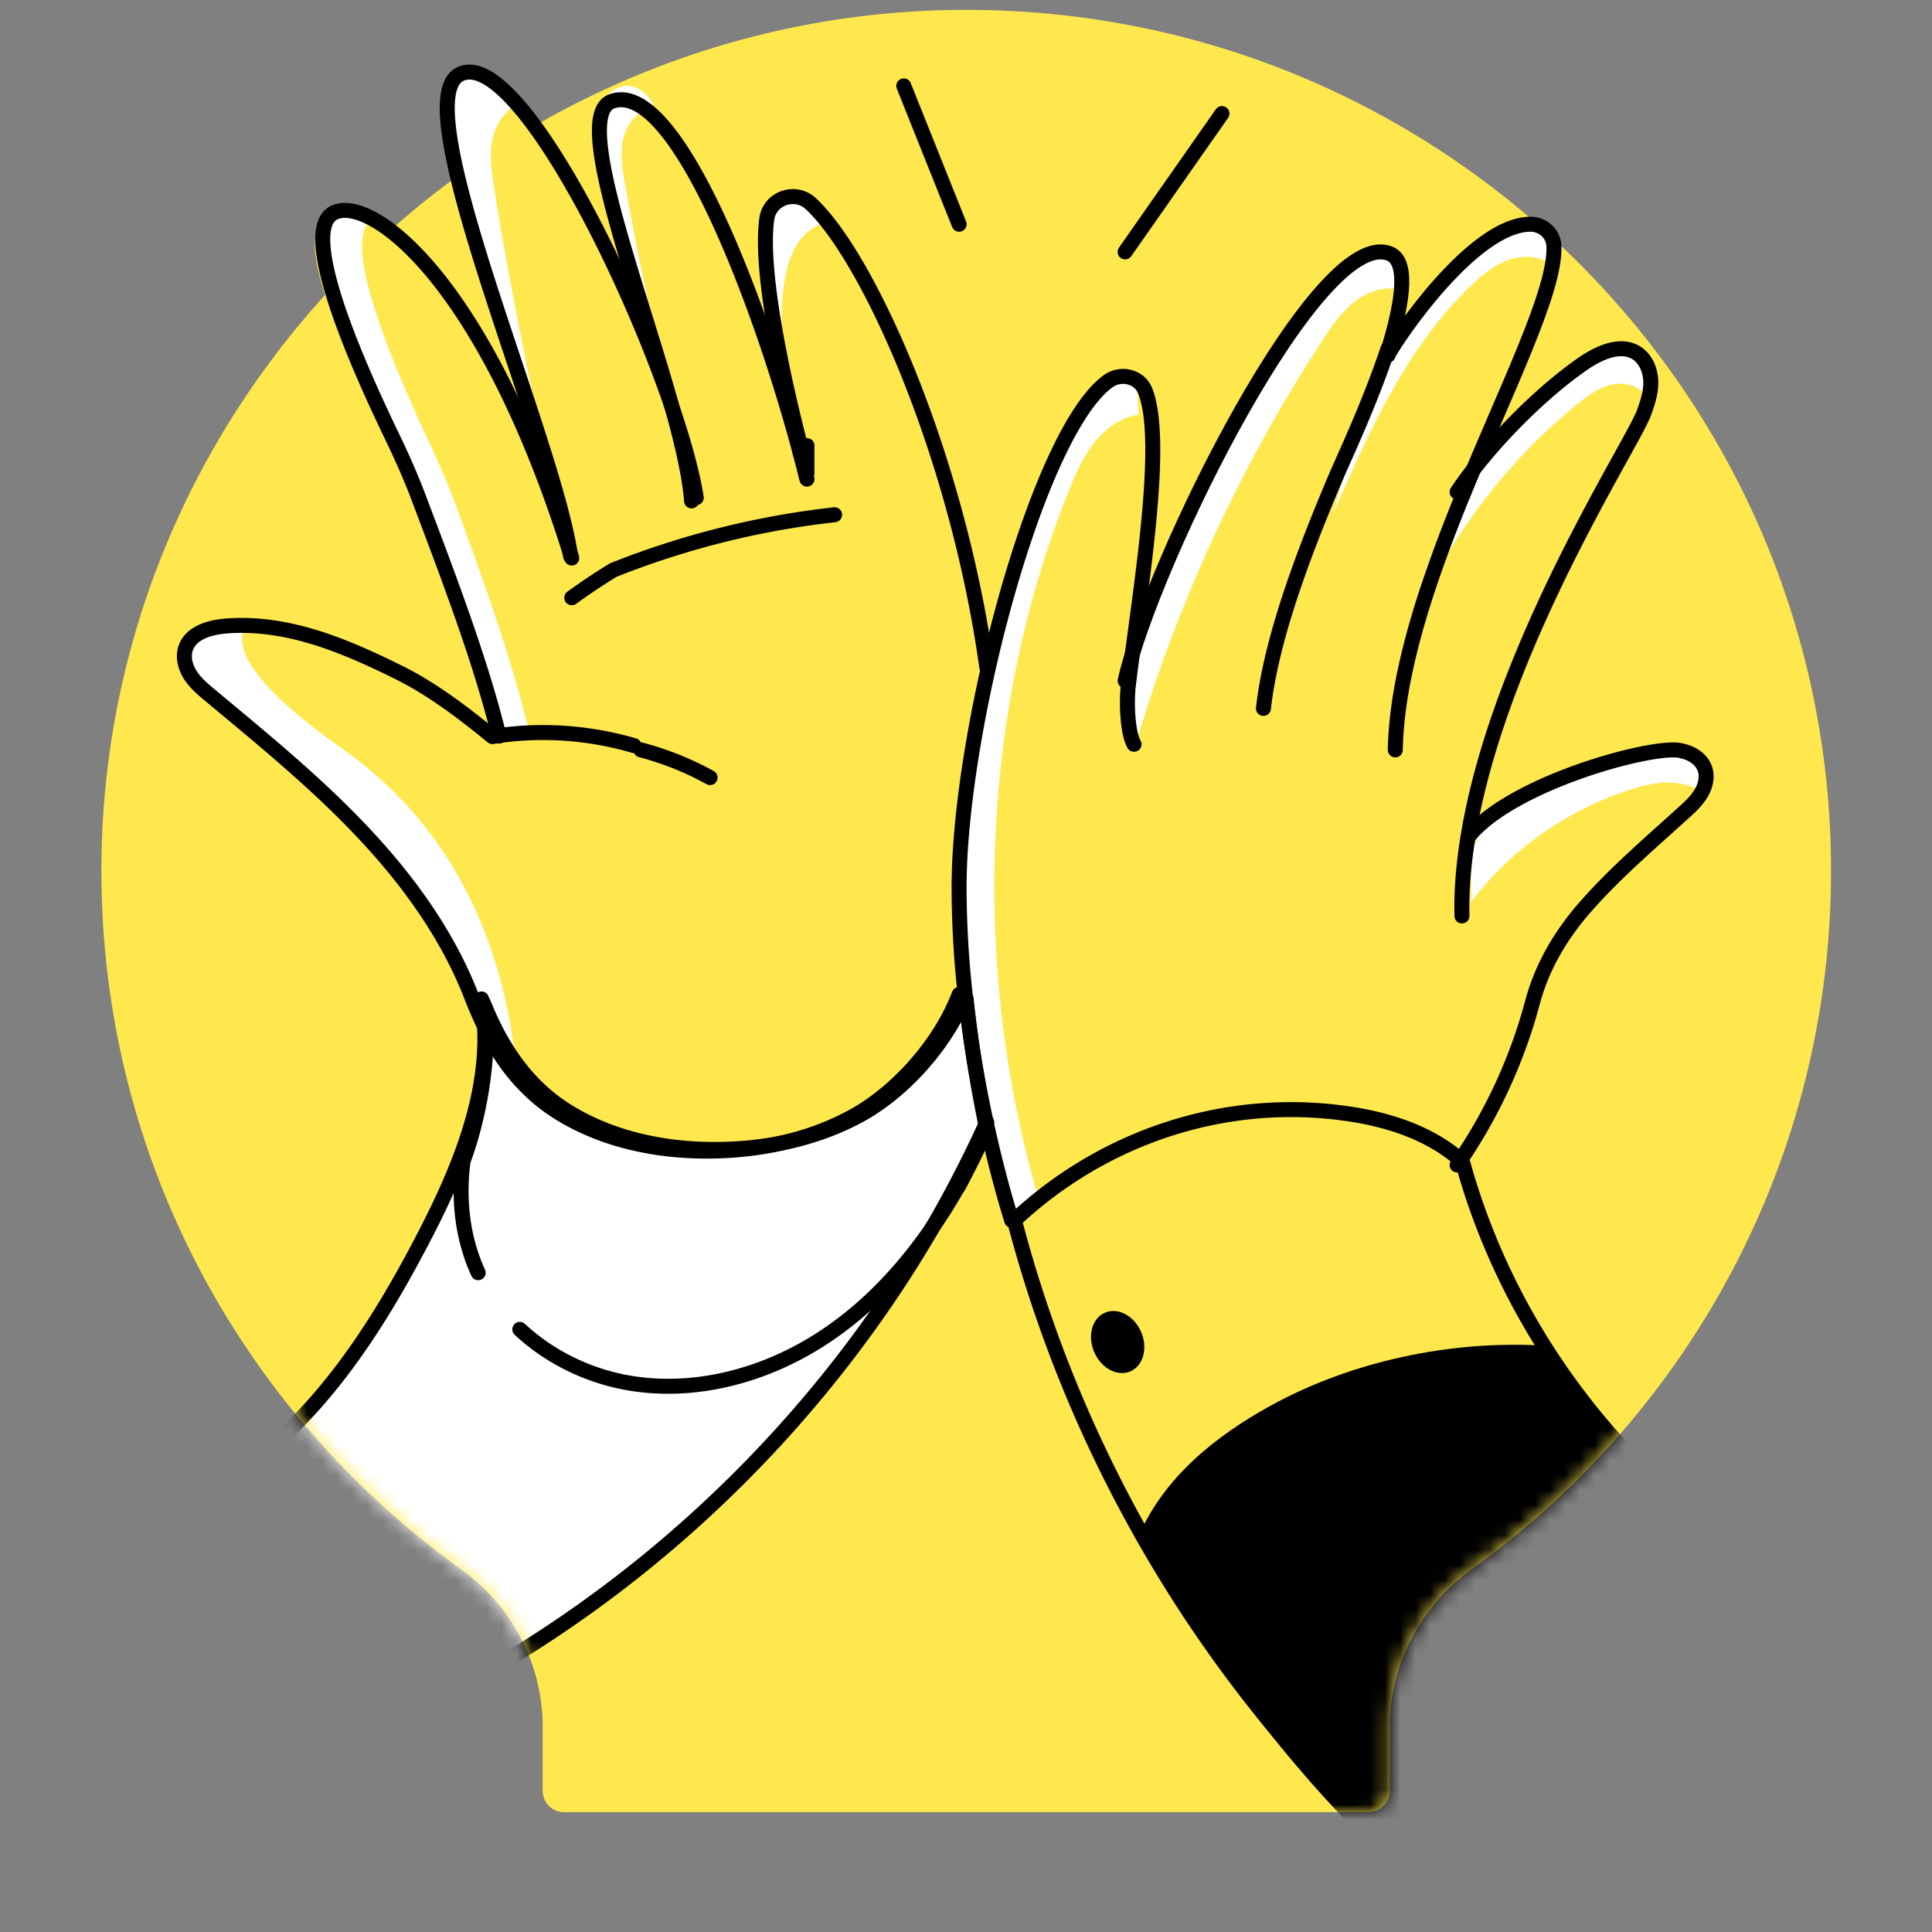
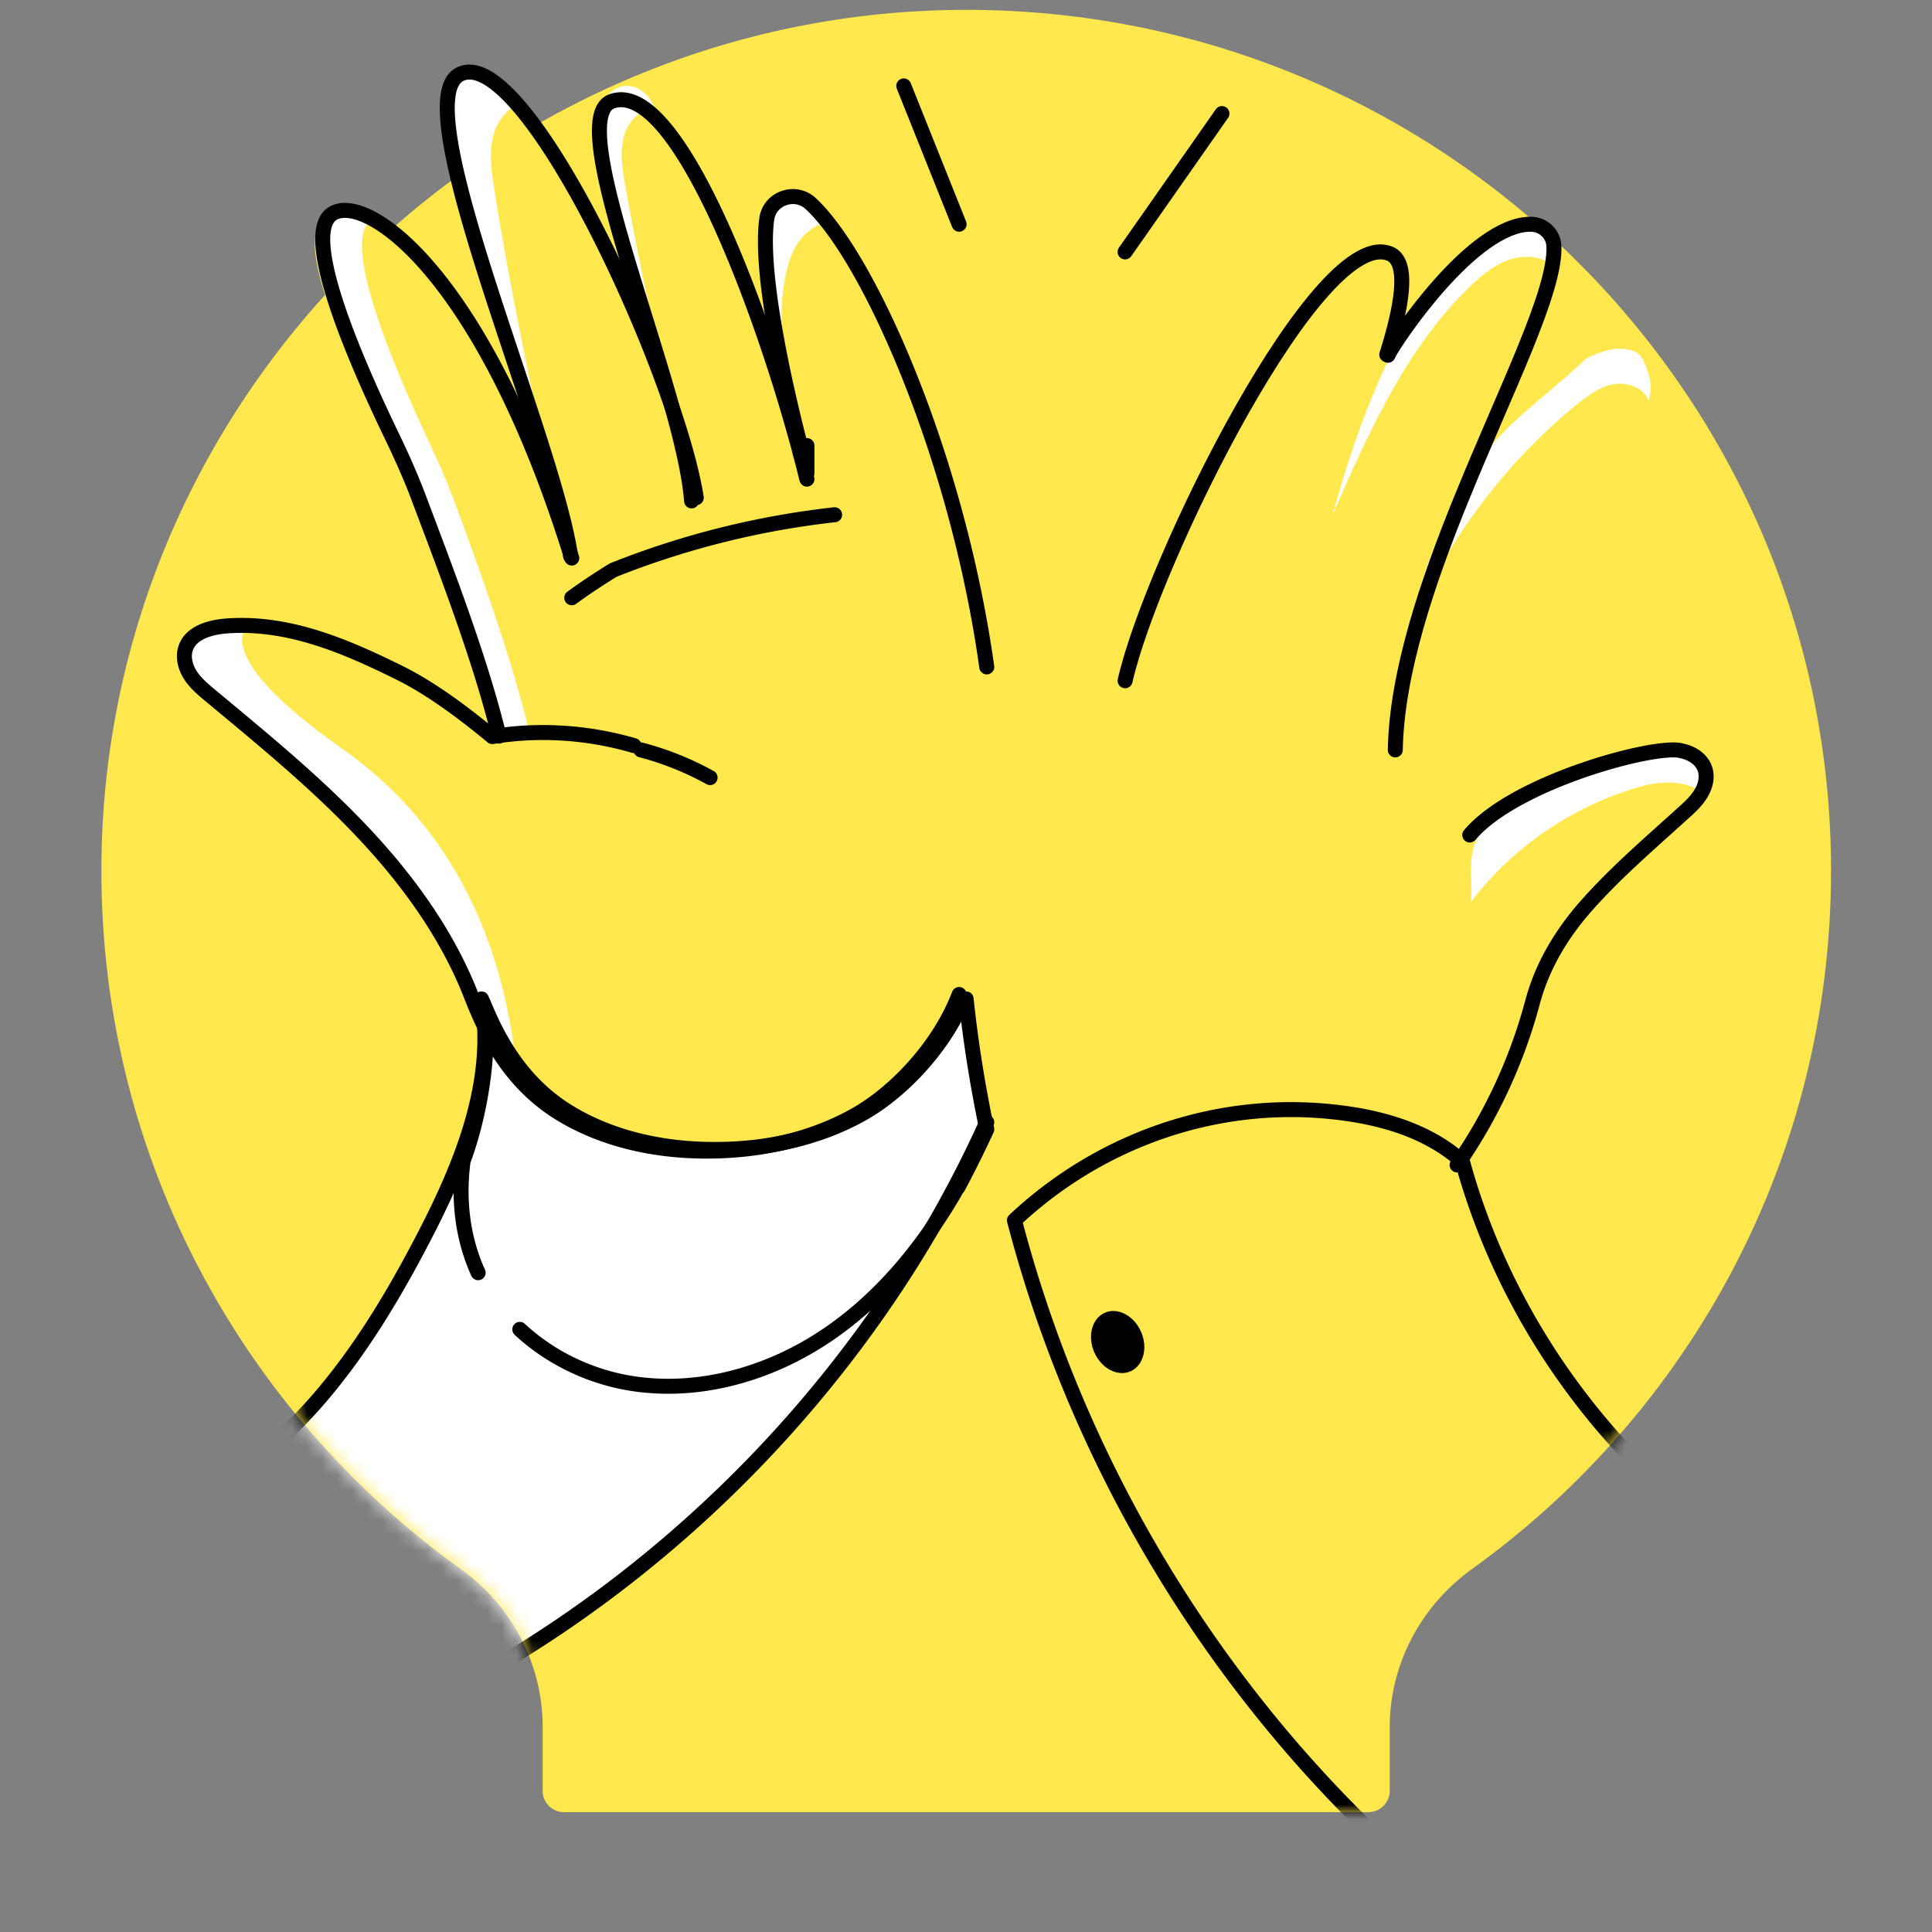
<svg xmlns="http://www.w3.org/2000/svg" width="129" height="129" fill="none">
  <rect width="100%" height="100%" fill="#808080" stroke="none" />
  <path fill="#FFE84D" d="M65.408.666C33.75.18 7.328 25.603 6.779 57.123c-.34 19.628 9.206 37.036 24 47.656 3.41 2.449 5.455 6.341 5.455 10.523v4.279c0 .788.645 1.419 1.436 1.419h53.686c.791 0 1.436-.643 1.436-1.419v-4.267c0-4.194 2.083-8.098 5.504-10.559 14.514-10.438 23.963-27.423 23.963-46.613 0-31.448-25.363-56.991-56.827-57.476" />
  <mask id="a" width="117" height="125" x="6" y="-4" maskUnits="userSpaceOnUse" style="mask-type:alpha">
    <path fill="#FFE84D" d="M64.039-1.65C5.385-14.12 7.327 25.603 6.779 57.123c-.34 19.628 9.206 37.036 24 47.656 3.41 2.449 5.455 6.341 5.455 10.523v4.28c0 .788.645 1.418 1.436 1.418h53.686c.791 0 1.436-.643 1.436-1.418v-4.268c0-4.194 2.083-8.098 5.504-10.559 14.514-10.438 23.963-27.422 23.963-46.613 0-31.448-9.726-63.487-56.834-59.792" />
  </mask>
  <g mask="url(#a)">
    <path fill="#FFE84D" d="M112.69 52.979c-.29.536-.734.97-1.178 1.395-2.067 2.015-4.197 3.965-6.037 6.192-1.605 1.93-2.829 4.13-3.436 6.579A36.475 36.475 0 0 1 97.28 78.15l-.19.232c-2.149-1.95-5.04-2.856-7.896-3.235-7.959-1.072-15.927 1.654-21.783 7.254 0 0-.036-.13-.109-.37-.244-.85-.87-3.104-1.513-6.218a89.42 89.42 0 0 1-1.37-8.844 70.64 70.64 0 0 1-.38-7.189c0-4.112.743-9.62 1.904-15.034 1.876-8.714 4.868-17.207 7.66-19.341.815-.62 1.994-.324 2.365.637.136.342.236.767.318 1.239.29 1.792.2 4.398-.037 7.235-.344 3.983-.997 8.41-1.36 11.606 1.787-8.15 13.09-31.76 17.804-29.376.508.287.707.97.707 1.904-.009 1.33-.435 3.142-1.006 5.008.127-.258.616-1.053 1.35-2.051 0-.01.01-.018.019-.028 1.894-2.606 5.357-6.616 8.131-6.607.807 0 1.505.62 1.55 1.432.009.222 0 .472-.018.74-.326 3.252-3.408 9.398-6.164 16.17 2.049-3.104 5.357-6.532 8.258-8.593 1.061-.74 2.484-1.414 3.553-.693.59.407.88 1.164.898 1.885.018.73-.209 1.442-.453 2.116-.771 2.116-9.283 15.432-11.44 27.796 2.873-3.65 11.893-6.2 13.37-5.692.599.13 1.17.499 1.414 1.072.245.564.127 1.229-.172 1.774Z" />
-     <path fill="#fff" d="M93.598 19.344c-.918-.238-1.97.009-2.788.54-1.07.697-1.817 1.787-2.527 2.868a102.707 102.707 0 0 0-12.564 27.32c-.486-1.552-.761-2.234-.485-3.49 1.771-8.081 13.133-31.962 17.81-29.599.503.284.554 1.436.554 2.36ZM76.047 27.687c-1.147.155-2.169.872-2.906 1.78-.8.98-1.316 2.16-1.787 3.34-5.875 14.635-6.467 31.653-2.12 46.832-.676.781-1.417 1.121-1.995 1.839-.24-.836-.854-3.05-1.485-6.11a87.961 87.961 0 0 1-1.342-8.688 69.54 69.54 0 0 1-.373-7.064c0-4.04.729-9.45 1.867-14.77 1.84-8.561 4.696-17.223 7.433-19.32.8-.608 2.152-.539 2.517.405.133.336.111 1.293.191 1.756Z" />
    <path fill="#FFE84D" d="M65.878 44.904c-1.602-11.425-5.51-22.112-9.028-27.7-.571-.932-1.113-1.849-1.647-2.477-.838-.979-1.82-1.437-2.456-1.547h-.01a.415.415 0 0 0-.147-.028h-.018c-.11 0-.221.01-.322.037-.277.13-.489.388-.654.748-.01.01-.01.019-.01.028a3.244 3.244 0 0 0-.202.619c-.01.046-.018.092-.028.147-.138.702-.175 1.607-.129 2.632.11 2.512.682 5.736 1.299 8.553 0 .037.009.073.027.101.304 1.44.617 2.762.884 3.824-1.077-3.907-2.321-8.442-3.997-12.478-1.786-4.294-3.994-8.635-5.9-10.39-.977-.905-2.196-.916-2.856-.36a.286.286 0 0 0-.12.056c-.313.147-.525.461-.635.905-.01.009-.01.009-.01.018-.432 1.746.516 5.495 1.805 9.771 1.234 4.073 2.763 8.608 3.675 12.302v.01c.395 1.588.672 3.029.764 4.202-.59-3.889-2.975-10.575-5.792-16.514-1.925-4.063-3.982-8.173-5.888-10.39-1.427-1.662-2.72-2.524-3.705-2.016-.074.037-.498.511-.553.566-.065.047.154.111.1.185-.028.028-.047.065-.065.092a1.327 1.327 0 0 0-.175.342 2.561 2.561 0 0 0-.092.314s-.01.01-.01.019c-.009.018-.009.027-.009.037a2.155 2.155 0 0 0-.046.258.772.772 0 0 0-.027.203c-.01.028-.01.065-.01.102a8.232 8.232 0 0 0 .018 1.515c.01.166.028.332.047.508.083.683.212 1.45.387 2.271.037.185.073.37.12.555.036.175.073.35.12.526.119.499.248 1.016.386 1.552.11.425.23.859.35 1.302.018.055.027.101.046.157.11.378.212.757.331 1.145.102.36.212.73.323 1.1 1.013 3.37 2.237 7.027 3.315 10.408.939 2.955 1.777 5.698 2.265 7.868.147.675.267 1.284.34 1.838-2.992-9.53-6.318-15.959-9.356-19.514-1.566-1.847-3.066-3.058-4.254-3.64-1.004-.498-1.933-.24-2.495 0-.285.12-.488.333-.626.638a1.47 1.47 0 0 0-.11.323v.019c-.323 1.311.417 3.638 1.31 6.104 1.059 2.919 2.382 6.022 3.284 7.869.682 1.395 1.326 2.808 1.879 4.267 1.768 4.618 3.95 10.224 5.23 15.11v.008c.065.25.13.49.194.74-1.842-1.534-4.006-3.187-6.142-4.267-3.325-1.663-6.778-3.177-10.443-3.242a9.933 9.933 0 0 0-1.17.018c-1.123.074-2.458.416-2.835 1.487 0 .01-.01.019-.01.028v.018c-.027.093-.046.176-.064.259-.074.526.092 1.08.378 1.533.35.545.847.97 1.335 1.376 3.49 2.928 7.026 5.837 10.147 9.153 3.122 3.315 5.848 7.093 7.46 11.36l.165.415c.028.055.046.12.074.175 0 .01.009.019.009.028.018.056.046.102.064.157 0 .01.01.01.01.019.073.194.156.378.248.563.083.194.175.388.267.573.138.286.286.563.442.84.13.231.258.462.396.684.13.203.258.406.396.6.092.148.194.295.304.434.147.203.304.397.46.591a12.345 12.345 0 0 0 3.095 2.715c2.91 1.783 6.372 2.522 9.779 2.522 3.425.009 6.897-.702 9.899-2.374 2.993-1.662 5.884-4.996 7.081-8.22 0-.046-.009-.083-.009-.129-.01-.037-.01-.074-.018-.12a9.67 9.67 0 0 1-.046-.536 65.862 65.862 0 0 1-.313-6.4c0-.258 0-.517.009-.785l.027-.813c0-.138.01-.286.019-.425l.055-.923c.028-.416.065-.84.101-1.275.074-.757.157-1.533.258-2.327.028-.25.055-.508.101-.776 0-.055.01-.11.019-.166l.11-.739.138-.933c.037-.267.083-.544.13-.812.045-.324.1-.656.165-.998.24-1.339.507-2.697.801-4.054 0-.028-.009-.046-.009-.074ZM54.045 32.168c-.064-.222-.166-.6-.294-1.108.12.378.211.748.294 1.108Z" />
    <path fill="#fff" d="M44.642 26.056a212.405 212.405 0 0 1-2.896-13.692c-.19-1.062-.37-2.171-.099-3.214.263-1.034 1.127-1.963 2.057-1.802-.148-.796-.831-1.441-1.53-1.583-.7-.143-1.457.246-1.827.938-.444.825-.345 1.878-.206 2.835 1.231 5.947 2.28 11.104 4.5 16.518ZM35.405 49.149c-.698-.61-1.553-.23-2.377 0-1.246-4.616-3.265-10.812-4.838-15.086-.53-1.459-1.32-3.119-1.974-4.513-1.865-3.979-6.486-14.337-3.897-15.463.407-.184 1.847.342 2.518.582-2.314 1.403 1.997 10.967 3.826 14.881.654 1.394 1.273 2.806 1.803 4.265 1.785 4.856 3.746 10.284 4.94 15.334ZM64.04 79.55c-1.807 3.405-4.207 6.83-6.499 9.935-9.15 12.375-21.756 21.527-36.207 26.973-1.448.546-2.735 1.512-4.22 1.967l-6.648-16.847c.724-.264 1.29-1.058 1.987-1.404 3.237-1.575 6.06-3.556 8.471-6.242 2.925-3.27 5.395-6.915 7.44-10.785.907-1.722 1.778-3.515 2.475-5.364-.34 2.54-.055 5.154 1.009 7.476 5.033-1.484 6.097 6.812 10.544 7.44 4.456.629 9.059-.72 12.79-3.214 3.732-2.495 6.639-6.056 8.84-9.954.008.01.008.01.018.019Z" />
    <path fill="#FFE84D" d="M102.834 90.201c-6.161-.333-12.423 1.029-17.873 3.915-3.719 1.976-7.182 4.8-8.896 8.606a85.816 85.816 0 0 1-8.33-20.405c5.887-5.466 13.899-8.128 21.902-7.081 2.87.37 5.778 1.254 7.938 3.157.019.018.046.036.064.054 1.149 4.14 2.917 8.1 5.195 11.754Z" />
-     <path fill="#000" d="m119.46 105.693-17.645 27.511-11.175-10.841c-5.727-5.818-10.651-12.625-14.593-19.84 1.696-3.903 5.131-6.652 8.812-8.677 5.393-2.96 11.972-4.347 18.069-4.004 4.041 6.715 9.821 12.013 16.532 15.851Z" />
    <path fill="#fff" d="M34.482 71.317c-1.123-1.323-1.989-2.881-2.67-4.547l-.166-.405c-1.61-4.16-4.336-7.842-7.457-11.074-3.12-3.232-6.656-6.068-10.145-8.922-.488-.396-.985-.81-1.335-1.341-.34-.532-.515-1.198-.303-1.792.377-1.044 1.712-1.378 2.835-1.45a10.17 10.17 0 0 1 1.17-.018c-.774 1.27-.01 3.683 6.471 8.247 9.188 6.474 11.057 16.143 11.6 21.302ZM37.252 33.435c-.239.3-1.563-5.769-1.725-5.422-3.166-9.726-7.534-21.682-4.806-23.05 1.02-.516 2.365.318 3.843 2.005-.735.365-1.316 1.096-1.564 1.893-.363 1.133-.21 2.37-.029 3.551.744 4.929 2.927 16.216 4.28 21.023ZM55.726 14.745c-.941.063-1.766.591-2.284 1.254-.518.662-.772 1.45-.952 2.229a13.142 13.142 0 0 0 .085 5.981c-1.004-2.65-1.544-5.596-1.459-8.38.032-.95.233-2.06 1.216-2.517.613-.286 1.385-.223 2.009.045.624.269.983.905 1.385 1.388ZM88.978 34.37c2.412-5.506 4.931-11.16 9.203-15.266.739-.709 1.54-1.372 2.483-1.721.944-.35 2.065-.341 2.893.248.356-.764.249-1.768-.41-2.274-.658-.506-1.534-.436-2.327-.225-.792.212-1.472.72-2.121 1.235-2.733 2.164-4.79 5.002-6.258 8.225-1.478 3.222-2.51 6.353-3.463 9.778ZM94.52 40.835c.31-2.645 2.07-6.32 3.388-8.64 2.091-3.688 4.2-4.726 7.969-8.217.964-.535 2.096-.903 3.142-.559.673.218.85.959 1.068 1.62.209.67.151 1.08 0 1.73-.327-.87-1.4-1.269-2.319-1.115-.918.154-1.7.725-2.427 1.314-4.329 3.479-8.013 8.2-10.414 13.192l-.407.675ZM113.539 52.816c-.697-.445-1.562-.596-2.389-.56-.828.035-1.646.249-2.436.516-4.184 1.38-7.903 4.024-10.496 7.46.12-1.904-.382-3.422.873-4.909.781-.926 2.548-2.053 3.663-2.569a35.896 35.896 0 0 1 7.41-2.475c.549-.116 1.106-.223 1.664-.205.558.018 1.134.178 1.553.534.688.58.688 1.487.158 2.208Z" />
    <path fill="#fff" d="M31.926 84.979c-1.059-2.32-1.342-4.93-1.004-7.467.94-2.492 1.56-5.817 1.524-8.409 0-.818-.07-1.342-.19-2.168l.19.446c1.186 2.828 2.91 5.284 5.547 6.884 2.884 1.756 6.315 2.483 9.69 2.483 3.395.01 6.835-.691 9.81-2.337 2.846-1.573 5.602-4.657 6.861-7.712h.155c.329 3.146.83 6.048 1.323 8.44.019.09.037.172.055.263a69.555 69.555 0 0 1-1.925 3.874l-.018-.018a33.827 33.827 0 0 1-1.743 2.783c-.018.027-.028.055-.046.082-1.907 2.746-4.224 5.211-7.007 7.075-3.714 2.492-8.295 3.838-12.73 3.21-2.855-.4-5.61-1.69-7.71-3.646" />
    <path stroke="#000" stroke-linecap="round" stroke-linejoin="round" stroke-miterlimit="10" d="M31.926 84.979c-1.059-2.32-1.342-4.93-1.004-7.467.94-2.492 1.56-5.817 1.524-8.409 0-.818-.07-1.342-.19-2.168l.19.446c1.186 2.828 2.91 5.284 5.547 6.884 2.884 1.756 6.315 2.483 9.69 2.483 3.395.01 6.835-.691 9.81-2.337 2.846-1.573 5.602-4.657 6.861-7.712h.155c.329 3.146.83 6.048 1.323 8.44.019.09.037.172.055.263a69.555 69.555 0 0 1-1.925 3.874l-.018-.018a33.827 33.827 0 0 1-1.743 2.783c-.018.027-.028.055-.046.082-1.907 2.746-4.224 5.211-7.007 7.075-3.714 2.492-8.295 3.838-12.73 3.21-2.855-.4-5.61-1.69-7.71-3.646M33.32 49.149c-1.22-5.037-3.5-10.967-5.326-15.81-.543-1.455-1.175-2.863-1.845-4.254-1.908-3.968-6.438-13.784-3.789-14.907 2.451-1.087 10.065 4.512 15.816 23.084M42.795 50.072a20.02 20.02 0 0 1 4.618 1.848" />
    <path stroke="#000" stroke-linecap="round" stroke-linejoin="round" stroke-miterlimit="10" d="M64.04 66.403c-.046.127-.1.255-.156.383-1.263 3.063-4.028 6.153-6.884 7.73-2.985 1.65-6.436 2.352-9.842 2.343-3.388 0-6.83-.73-9.723-2.489-2.646-1.604-4.376-4.066-5.566-6.9-.064-.128-.11-.256-.165-.384l-.165-.41c-1.602-4.212-4.312-7.94-7.415-11.213-3.104-3.272-6.62-6.144-10.09-9.034-.485-.401-.979-.82-1.327-1.358-.339-.538-.513-1.213-.302-1.814.376-1.058 1.703-1.395 2.82-1.468 4.083-.273 7.892 1.367 11.545 3.182 2.123 1.066 4.275 2.698 6.106 4.211 3.15-.51 6.4-.291 9.457.602M40.947 38.064a56.843 56.843 0 0 1 14.78-3.694M38.177 39.912a42.414 42.414 0 0 1 2.77-1.848" />
    <path stroke="#000" stroke-linecap="round" stroke-linejoin="round" stroke-miterlimit="10" d="M32.148 66.699c.962 5.428-1.286 10.969-3.813 15.841-2.041 3.937-4.33 7.772-7.25 11.097-2.408 2.733-5.264 5.123-8.495 6.725-.696.352-1.401.658-2.124.927l6.637 17.136a72.361 72.361 0 0 0 4.394-1.538c14.427-5.539 27.161-15.478 36.297-28.066a79.1 79.1 0 0 0 8.093-13.886M38.1 37.14C36.947 29.12 26.934 6.839 30.71 4.96c4.302-2.154 14.446 19.788 15.78 28.267M53.879 29.751V31.6M65.886 44.53c-2.002-14.304-7.974-27.463-11.766-30.946-1.03-.943-2.726-.351-2.92 1.025-.501 3.521 1.158 10.886 2.15 14.776" />
    <path stroke="#000" stroke-linecap="round" stroke-linejoin="round" stroke-miterlimit="10" d="M53.879 31.99c0-.009 0-.018-.01-.027-.008-.027-.017-.063-.026-.09a47.091 47.091 0 0 0-.455-1.754 4.817 4.817 0 0 0-.116-.452 1.206 1.206 0 0 0-.045-.171c-2.74-9.98-8.21-24.181-12.36-22.735-3.446 1.175 4.747 19.254 5.31 26.685M97.587 77.51c.018.02.045.037.063.056 3.201 11.697 11.234 22.015 21.811 27.923l-17.352 26.791-11.297-10.702c-11.078-10.984-19.139-24.992-23.078-40.095 5.89-5.534 13.905-8.227 21.91-7.168 2.873.374 5.782 1.27 7.943 3.196Z" />
    <path stroke="#000" stroke-linecap="round" stroke-linejoin="round" stroke-miterlimit="10" d="M98.136 55.753c3.04-3.602 12.583-6.119 14.147-5.617.633.128 1.237.492 1.496 1.058.259.556.134 1.212-.182 1.75-.307.53-.777.958-1.247 1.377-2.187 1.988-4.441 3.912-6.388 6.11-1.697 1.905-2.992 4.076-3.635 6.492a34.776 34.776 0 0 1-5.035 10.86" />
-     <path stroke="#000" stroke-linecap="round" stroke-linejoin="round" stroke-miterlimit="10" d="M97.292 32.847c2.084-3.094 5.451-6.51 8.402-8.564 1.079-.737 2.527-1.41 3.615-.69.6.404.895 1.16.914 1.878.018.727-.213 1.436-.462 2.109-.784 2.109-9.444 15.38-11.639 27.701-.36 1.998-.553 3.978-.507 5.876M67.549 81.478s-.83-2.544-1.689-6.477a83.351 83.351 0 0 1-1.425-8.692 65.6 65.6 0 0 1-.396-7.067c0-4.042.774-9.456 1.981-14.779 1.954-8.565 5.067-16.913 7.974-19.011.849-.609 2.075-.318 2.462.627 1.397 3.442-.415 13.779-1.123 19.738-.122 1.053-.056 3.115.387 3.878M92.674 23.285c-1.181 3.568-2.953 7.344-3.324 8.209-2.923 6.816-4.542 11.84-4.99 15.807" />
    <path stroke="#000" stroke-linecap="round" stroke-linejoin="round" stroke-miterlimit="10" d="M75.124 45.454c1.782-7.9 13.065-30.782 17.77-28.471 1.22.662.678 3.6-.3 6.699M92.674 23.724c0-.01.009-.018.018-.037 0-.01 0-.018.009-.028.453-.933 5.648-8.705 9.502-8.687.807 0 1.505.62 1.55 1.433.154 2.994-3.21 9.583-6.183 16.912 0 0-.01.01-.01.019-2.257 5.563-4.297 11.56-4.397 16.736M60.345 5.735c1.851 4.619 1.851 4.619 3.695 9.237M81.59 7.583c-2.158 3.084-4.308 6.16-6.466 9.237" />
    <path fill="#000" d="M75.48 91.565c.863-.376 1.18-1.558.71-2.638-.471-1.082-1.553-1.653-2.416-1.277-.863.376-1.18 1.557-.71 2.638.472 1.081 1.553 1.653 2.416 1.277Z" />
  </g>
</svg>